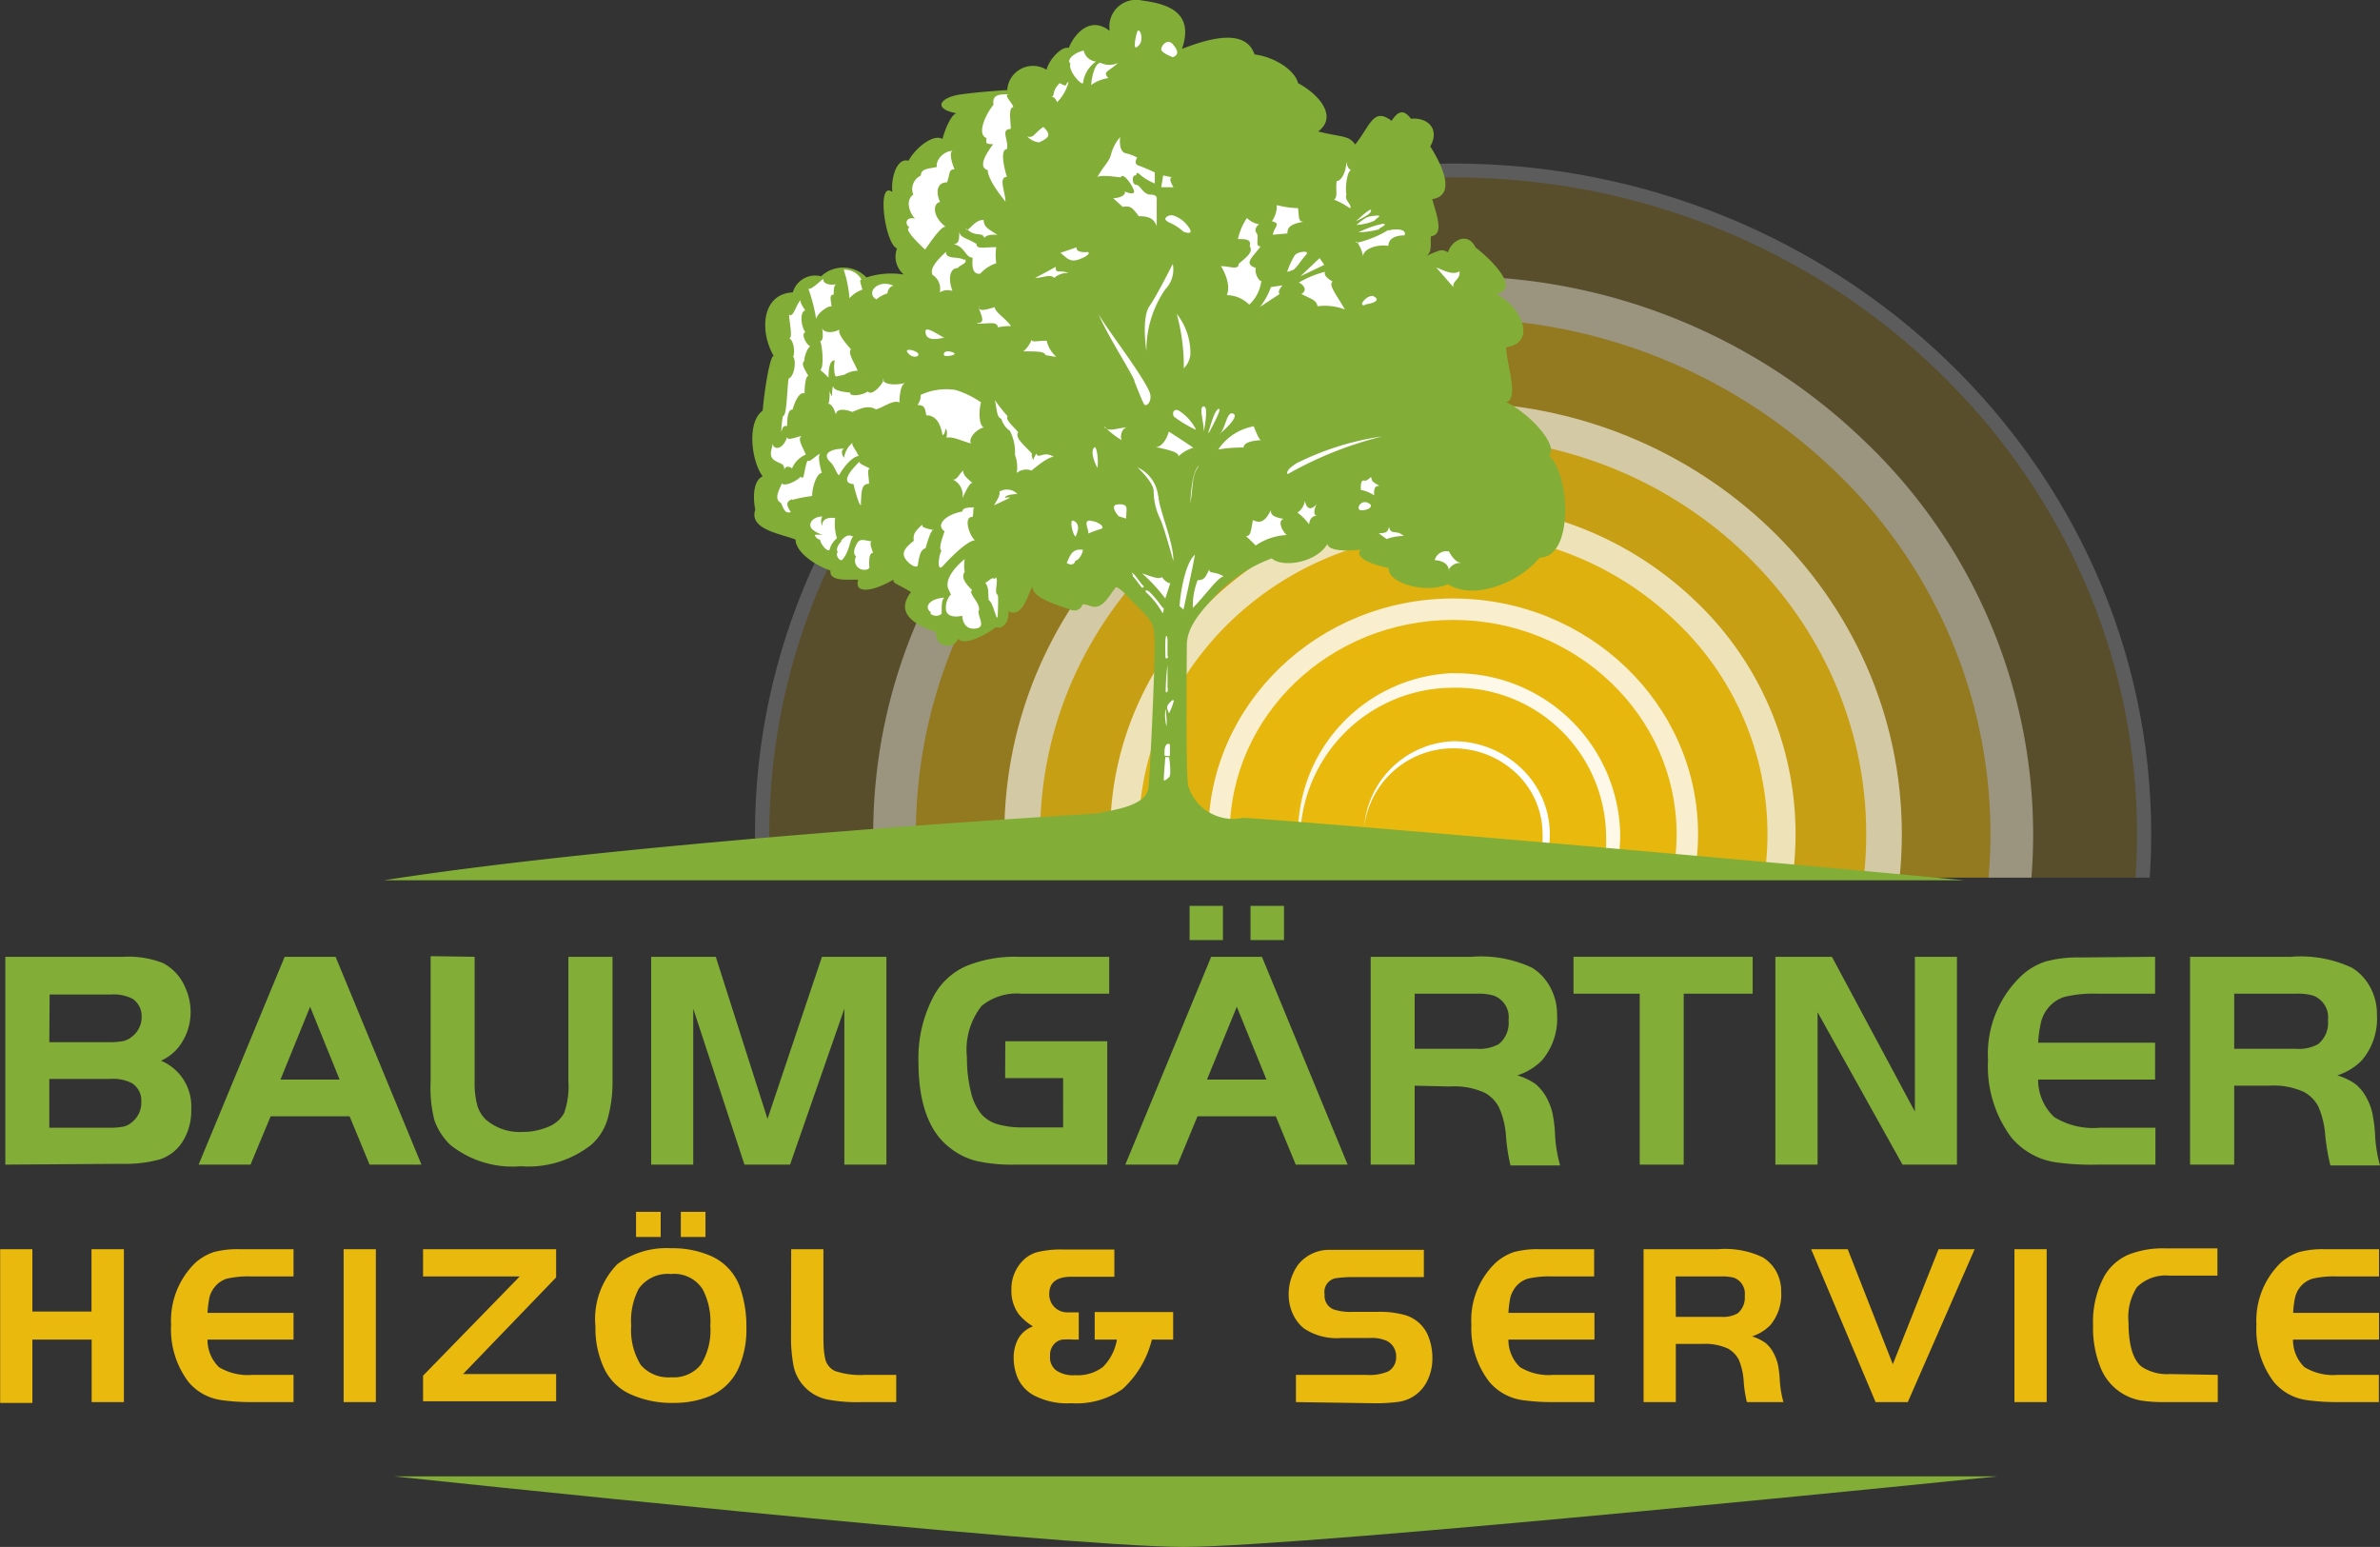
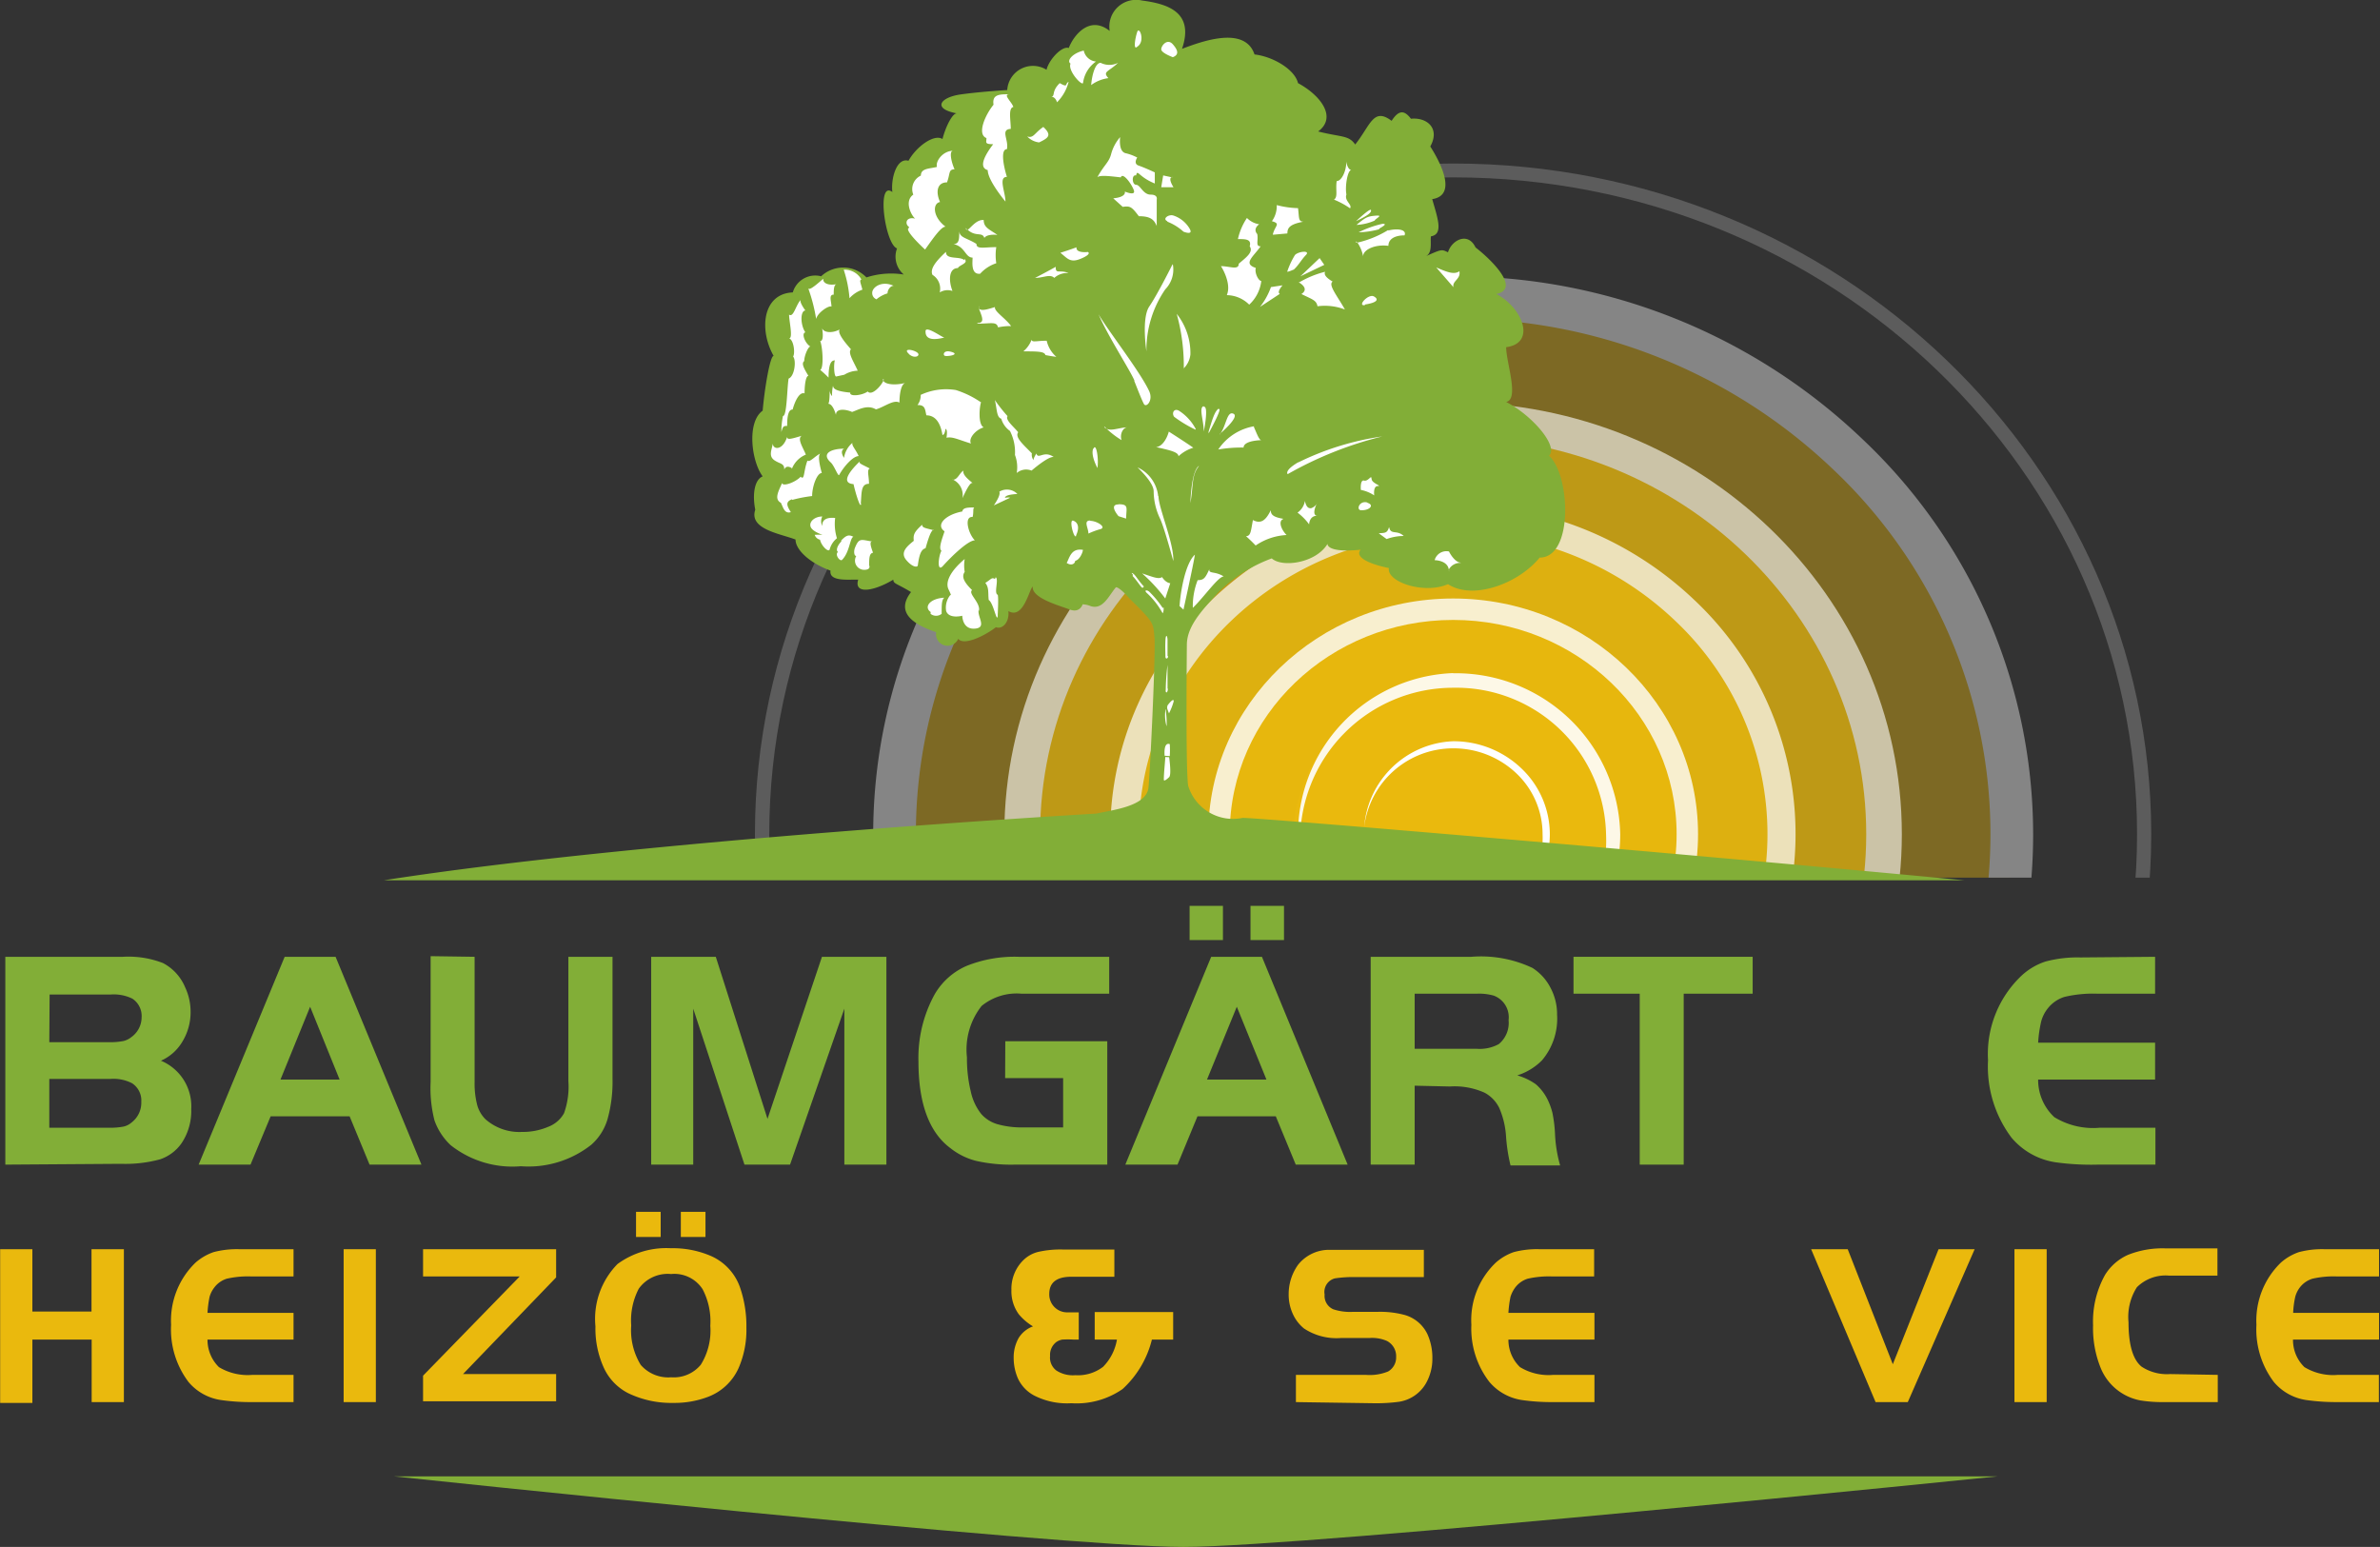
<svg xmlns="http://www.w3.org/2000/svg" viewBox="0 0 147.73 96.02">
  <rect x="0" y="0" width="147.73" height="96.02" fill="#333333" stroke="none" />
  <defs>
    <style>.cls-1{fill:none;}.cls-2{clip-path:url(#clip-path);}.cls-3{opacity:0.2;}.cls-13,.cls-4{fill:#eab90d;}.cls-11,.cls-4,.cls-5{fill-rule:evenodd;}.cls-5{fill:#fff;}.cls-6{opacity:0.4;}.cls-7{opacity:0.6;}.cls-8{opacity:0.7;}.cls-9{opacity:0.8;}.cls-10{opacity:0.9;}.cls-11,.cls-12{fill:#82ae37;}</style>
    <clipPath id="clip-path" transform="translate(-32.67 -8.85)">
      <rect class="cls-1" width="220.31" height="63.33" />
    </clipPath>
  </defs>
  <g id="Ebene_1" data-name="Ebene 1">
    <g class="cls-2">
      <g class="cls-3">
-         <path class="cls-4" d="M165.76,60.63c0,22.76-19.2,41.21-42.89,41.21S80,83.39,80,60.63s19.21-41.21,42.9-41.21S165.76,37.87,165.76,60.63Z" transform="translate(-32.67 -8.85)" />
        <path class="cls-5" d="M165.32,60.63c0,22.48-19,40.77-42.45,40.77S80.42,83.11,80.42,60.63s19-40.77,42.45-40.77S165.32,38.15,165.32,60.63ZM122.87,19C99,19,79.53,37.66,79.53,60.63S99,102.28,122.87,102.28,166.2,83.6,166.2,60.63,146.76,19,122.87,19Z" transform="translate(-32.67 -8.85)" />
      </g>
      <g class="cls-6">
        <path class="cls-4" d="M157.55,60.63C157.55,79,142,94,122.87,94S88.19,79,88.19,60.63s15.52-33.32,34.68-33.32S157.55,42.23,157.55,60.63Z" transform="translate(-32.67 -8.85)" />
        <path class="cls-5" d="M156.22,60.63c0,17.64-15,32-33.35,32s-33.35-14.35-33.35-32,15-32,33.35-32A33.82,33.82,0,0,1,146.47,38,31.13,31.13,0,0,1,156.22,60.63ZM122.87,26c-19.86,0-36,15.54-36,34.65s16.15,34.65,36,34.65,36-15.54,36-34.65a33.75,33.75,0,0,0-10.57-24.52A36.5,36.5,0,0,0,122.87,26Z" transform="translate(-32.67 -8.85)" />
      </g>
      <g class="cls-7">
        <path class="cls-4" d="M149.62,60.63c0,14.2-12,25.7-26.75,25.7s-26.75-11.5-26.75-25.7,12-25.7,26.75-25.7S149.62,46.43,149.62,60.63Z" transform="translate(-32.67 -8.85)" />
        <path class="cls-5" d="M148.51,60.63c0,13.56-11.5,24.59-25.64,24.59s-25.64-11-25.64-24.59S108.73,36,122.87,36,148.51,47.07,148.51,60.63ZM122.87,33.82c-15.36,0-27.86,12-27.86,26.81s12.5,26.81,27.86,26.81,27.85-12,27.85-26.81S138.23,33.82,122.87,33.82Z" transform="translate(-32.67 -8.85)" />
      </g>
      <g class="cls-8">
        <path class="cls-4" d="M143.27,60.63c0,10.83-9.13,19.6-20.4,19.6s-20.4-8.77-20.4-19.6S111.6,41,122.87,41,143.27,49.8,143.27,60.63Z" transform="translate(-32.67 -8.85)" />
        <path class="cls-5" d="M142.38,60.63a18.2,18.2,0,0,1-5.7,13.22,19.81,19.81,0,0,1-13.81,5.5c-10.76,0-19.52-8.4-19.52-18.72s8.76-18.72,19.52-18.72a19.81,19.81,0,0,1,13.81,5.5A18.2,18.2,0,0,1,142.38,60.63ZM122.87,40.14c-11.74,0-21.29,9.19-21.29,20.49s9.55,20.49,21.29,20.49a21.59,21.59,0,0,0,15-6,19.94,19.94,0,0,0,0-29A21.59,21.59,0,0,0,122.87,40.14Z" transform="translate(-32.67 -8.85)" />
      </g>
      <g class="cls-9">
        <path class="cls-4" d="M137.41,60.63c0,7.71-6.51,14-14.54,14s-14.54-6.26-14.54-14,6.51-14,14.54-14S137.41,52.92,137.41,60.63Z" transform="translate(-32.67 -8.85)" />
        <path class="cls-5" d="M136.74,60.63c0,7.33-6.23,13.3-13.87,13.3S109,68,109,60.63s6.22-13.3,13.87-13.3S136.74,53.29,136.74,60.63ZM122.87,46c-8.38,0-15.2,6.56-15.2,14.63s6.82,14.63,15.2,14.63,15.2-6.56,15.2-14.63S131.25,46,122.87,46Z" transform="translate(-32.67 -8.85)" />
      </g>
      <g class="cls-10">
        <path class="cls-4" d="M132.8,60.63a9.94,9.94,0,1,1-9.93-9.54A9.74,9.74,0,0,1,132.8,60.63Z" transform="translate(-32.67 -8.85)" />
        <path class="cls-5" d="M132.36,60.63a9.5,9.5,0,1,1-9.49-9.09A9.3,9.3,0,0,1,132.36,60.63Zm-9.49-10a10,10,0,1,0,10.37,10A10.21,10.21,0,0,0,122.87,50.64Z" transform="translate(-32.67 -8.85)" />
      </g>
      <path class="cls-4" d="M128.64,60.63a5.77,5.77,0,1,1-5.77-5.55A5.66,5.66,0,0,1,128.64,60.63Z" transform="translate(-32.67 -8.85)" />
      <path class="cls-5" d="M128.42,60.63a5.56,5.56,0,1,1-5.55-5.33,5.66,5.66,0,0,1,3.93,1.56A5.19,5.19,0,0,1,128.42,60.63Zm-5.55-5.77a5.77,5.77,0,1,0,6,5.77,5.64,5.64,0,0,0-1.76-4.08A6.09,6.09,0,0,0,122.87,54.86Z" transform="translate(-32.67 -8.85)" />
    </g>
    <path class="cls-11" d="M79.55,40.49c-.41,1.22,1.58,1.49,2.5,1.85,0,.66.93,1.48,2.17,1.93-.1.7,1.13.54,1.72.56-.28.91.92.75,2.18,0,0,.26.19.22,1.1.77-.9,1.16-.09,1.94,1.56,2.49a.72.72,0,0,0,1.37.41c.33.45,1.63-.17,2.34-.72.39.16.85-.31.77-1,.92.53,1.27-1.27,1.51-1.53-.07.73,1.64,1.18,2.29,1.43s.81-.32.81-.32a1.55,1.55,0,0,1,.52.12c.76.22,1.11-.67,1.55-1.18.12,0,.41.21.82.68,1.55,1.52,1.49,1.53,1.57,2.44s-.26,8.12-.37,9.3-2.21,1.4-3.24,1.63c0,0-28.16,1.63-44.22,4.14h98.1c-17.89-1.69-44.39-3.94-44.81-3.87a2.91,2.91,0,0,1-3.37-2c-.15-1-.09-7.5-.08-8.76s1.16-2.33,2-3.3a9.45,9.45,0,0,1,3.27-2.05c.64.59,2.75.29,3.46-.9,0,.23.43.53,2.06.36-.36.4.33.85,1.75,1.14-.15.86,2.19,1.65,3.67,1,1.52,1,4.34,0,5.69-1.65,2.12,0,1.9-5.15.58-6.32.61-.59-1.06-2.52-2.66-3.34.83-.17,0-2.45,0-3.4,1.9-.25,1-2.47-.61-3.3,1.54-.33-.33-2.15-1.29-2.89-.47-1-1.49-.45-1.71.3-.4-.19-.38-.2-1.37.24.42-.21.26-.87.31-1.23.79-.13.42-1.11.08-2.31,1.51-.23.61-2.12-.12-3.27.62-1.11-.19-1.82-1.2-1.72-.38-.5-.73-.6-1.2.13-1.14-.86-1.31.28-2.26,1.47-.41-.59-.84-.44-2.3-.81,1.21-.9.11-2.27-1.25-3-.2-.85-1.55-1.65-2.7-1.78-.61-1.83-3.37-.77-4.5-.35.8-2.34-1-2.8-2.49-3a1.66,1.66,0,0,0-2,1.89c-1.25-1-2.25.29-2.54,1.06-.43-.15-1.24.74-1.38,1.35a1.6,1.6,0,0,0-2.44,1.26s-1.58.09-2.88.27-1.79.9-.23,1.18c-.25-.06-.68.72-.91,1.59-.5-.33-1.6.44-2.11,1.35-.74-.22-1.1,1.12-1,1.94-1-.76-.46,3.23.29,3.5a1.45,1.45,0,0,0,.42,1.62,5,5,0,0,0-2.32.18A2,2,0,0,0,83.64,26,1.45,1.45,0,0,0,81.88,27c-1.89.08-2.1,2.34-1.19,3.94-.22,0-.56,2-.68,3.4-1,.71-.7,3.14,0,4.08C79.53,38.61,79.35,39.47,79.55,40.49Z" transform="translate(-32.67 -8.85)" />
    <path class="cls-5" d="M105,55.84c0,.19-.09,1-.09,1.4,0,.13.17,0,.33-.15s0-1.24,0-1.24Zm.28-.06a6,6,0,0,0,0-.74c-.41-.15-.32.71-.32.72ZM105,53a2.53,2.53,0,0,0,.08.93C105.12,53.55,105,52.52,105,53Zm.14-.32c-.06.11,0,.2.09.45a3.8,3.8,0,0,0,.29-.74C105.55,52.12,105.19,52.55,105.12,52.67Zm0-1.08c0-1,0-1.79,0-1.48a13.94,13.94,0,0,0-.11,1.54C105,51.91,105.16,51.88,105.16,51.59Zm0-2v-1c0-.3-.11-.43-.13,0s0,.8,0,1S105.18,49.74,105.18,49.56Zm-.29-3a6.43,6.43,0,0,0-.82-1c-.16-.16-.4-.13-.14.09a5,5,0,0,1,.95,1.23A.62.62,0,0,0,104.89,46.54Zm-1.88-2c.19.19.49.64.57.71s.13-.06.13-.06c-.25-.26-.46-.59-.57-.71S102.81,44.34,103,44.53Zm-4.09-.81c.28.19.51.07.53-.13.26-.05.46-.48.48-.68C99.25,42.88,99.1,43.3,98.92,43.72Zm-4.45,1c-.21-.12-.21,0-.6.24.24.31.16.6.21,1.06.3.19.5,1.44.56,1,0-.22.06-1.12,0-1.32C94.34,45.68,94.69,44.8,94.47,44.68Zm-4,2.16a.55.55,0,0,0,.69,0c0-.57,0-.85.16-1C90.37,46,90,46.54,90.44,46.84Zm3-.15c.14-.53-.7-1.11-.42-1.32-.46-.45-.69-.82-.46-1.13a2.44,2.44,0,0,1,0-.8c-.87.73-1.23,1.42-1,1.89s.11.34.11.34a1.24,1.24,0,0,0-.26,1c.18.51,1,.29,1,.29s0,.86.78.8S93.31,47.13,93.42,46.69ZM91.18,44c.59-.66,1.59-1.61,2-1.61-.41-.41-.69-1.5-.14-1.45.08-.28,0-.54.11-.59-.39,0-.71,0-.75.25-1,.18-1.69.82-1.1,1.23-.13.41-.4,1.06-.19,1.21C90.94,43.29,90.8,44.38,91.18,44Zm-.56-2.24c-.54-.14-.71-.15-.71-.34-.51.46-.56.63-.52,1-.45.36-.86.73-.46,1.2s.69.44.71.33c.09-.69.21-1,.48-1.07C90.26,42.4,90.44,41.77,90.62,41.73Zm-3.83.7c-.67-.11-.8-.24-1.05.39-.08.19-.07.51.08.51a.57.57,0,0,0,.49.86c.45,0,.31-.28.31-.28,0-.4,0-.75.24-.78C86.73,42.79,86.63,42.51,86.79,42.43Zm-1.9,0c-.27.28-.34.58-.2.65-.23.15.12.62.25.49.48-.49.48-1.36.7-1.43C85.33,42,85.17,42.11,84.89,42.39ZM84.51,41c-.64-.06-.82.19-.8.5a.66.66,0,0,1,0-.59c-.46,0-.82.31-.73.62s.75.52.75.52a3,3,0,0,0-.49,0,.45.45,0,0,0,.33.3c.08.39.54.82.6.6a1.33,1.33,0,0,1,.45-.69A3,3,0,0,1,84.51,41Zm7.29-2.39a1.06,1.06,0,0,1,.62,1.09c-.1.35.41-1,.62-.86-.08-.1-.65-.47-.57-.78C92.21,38.23,92.11,38.64,91.8,38.63Zm4,.88a.91.91,0,0,0-1.1-.12c.07.15-.08.46-.34.85l1-.47s0-.05-.31,0C95.07,39.59,95.41,39.54,95.82,39.51Zm-9.7.61c.06-.68,0-1.22.51-1.22,0-.51-.15-.86.05-.95-.58-.3-.74-.33-.58-.48-.52.49-1.32,1.38-.43,1.45C85.79,39.53,86.09,40.47,86.12,40.12ZM85.07,36.7c-.79,0-1.44.29-.85.84.23.19.47.91.54.79.29-.53.86-1.17,1.21-1.17-.21-.45-.44-.65-.39-.82a1.5,1.5,0,0,0-.52.93C84.76,36.81,85.07,36.7,85.07,36.7ZM83.59,37l0,0A.07.07,0,0,0,83.59,37Zm-1.75,2.88a8.41,8.41,0,0,1,1.24-.24c0-.59.3-1.43.6-1.43-.15-.54-.25-1.09-.09-1.21-.33.16-.66.57-.8.44-.25.65-.17,1.26-.42,1-.35.37-1.14.63-1.15.39-.23.51-.51,1-.08,1.23.14.27.22.7.62.58C81.56,40.32,81.36,40,81.84,39.84ZM81.35,38c.13-.34.47-.09.47-.09l0,.05a1.56,1.56,0,0,1,.87-.89c-.15-.4-.57-1-.25-1.17-.68.2-.91.27-.91.07-.29.88-.89.79-.89.41-.07.43-.31.82.18,1.09C81.12,37.65,81.36,37.62,81.35,38Zm.18-2.67c0-.34,0-1.07.34-1.06.16-.58.44-1.11.74-1,0-.49.07-1.09.24-1.09-.29-.48-.45-.77-.26-.92,0-.34.25-.9.38-.9-.36-.23-.56-.84-.31-.88-.31-.45-.33-1.33,0-1.36-.14-.19-.35-.52-.3-.65-.31.37-.44,1.1-.71.91,0,.41.26,1.49,0,1.47.3.11.38.94.25,1.13.21.25.09,1.23-.28,1.37-.1.58-.1,2.34-.35,2.32a4.82,4.82,0,0,0-.1,1C81.26,35.33,81.3,35.28,81.53,35.29Zm6-2.92c-.1.33-.74,1.05-1,.74-.36.26-1.16.33-1.08.07-.74-.07-1.08-.19-1.07-.44a2.38,2.38,0,0,0-.06.66.61.61,0,0,1-.15-.37c0,.12,0,.84-.1.84.33,0,.49.74.49.68,0-.4.59-.35,1-.17.39-.13.94-.48,1.48-.16.51-.14,1.1-.63,1.46-.42,0-.38.06-1.12.36-1.22C88.11,32.81,87.44,32.68,87.48,32.37ZM83.7,29.22c.06.37.08.8-.12.8.15.34.24,1.7,0,1.79a6.11,6.11,0,0,1,.52.48c0-.93.2-1.07.39-1.07-.08.25-.05,1,.08,1l.51-.11a1.66,1.66,0,0,1,.83-.25c-.24-.55-.63-1.11-.42-1.33-.27-.31-.88-1-.7-1.23C84.31,29.56,83.78,29.49,83.7,29.22Zm.58-1.34c0-.31-.19-.75.14-.74,0-.27,0-.62.18-.65-.55.1-.86-.08-.83-.34-.6.53-.86.71-.93.6a10.47,10.47,0,0,1,.49,1.9C83.41,28.26,84.12,27.79,84.28,27.88Zm1.92-1.05c-.1-.41-.21-.59-.06-.63a1.19,1.19,0,0,0-1.1-.61,7.52,7.52,0,0,1,.36,1.77A1.89,1.89,0,0,1,86.2,26.83Zm7.37,7A5.82,5.82,0,0,0,92,33.06a3.74,3.74,0,0,0-2.18.3,1,1,0,0,1-.2.63c.46,0,.46.21.55.64.71,0,.92.74,1,1.22.15,0,.19-.38.19-.38s.15,0,.06.55c.37-.08.7.11,1.52.36-.18-.32.31-.87.79-1C93.36,35.19,93.47,34.07,93.57,33.8Zm-4.48-3c.38.34.79.07.48-.12S88.71,30.48,89.09,30.82Zm2.31.12c.38,0,.8-.14.28-.27S91.18,31,91.4,30.94Zm-1.28-1.51c0,.59.7.48,1.17.36C91.16,29.81,90.09,29,90.12,29.43Zm-3.06-2a1.92,1.92,0,0,1,.7-.38c0-.22.18-.47.38-.47-.76-.35-1.35.11-1.33.45A.4.4,0,0,0,87.06,27.42ZM97,37c-.23.36-.17.42-.17.42a.55.55,0,0,1-.11-.43c-.54-.55-1.07-1-.85-1.31-.27-.34-.82-.77-.66-1-.46-.51-.79-1-.79-1,.14.56.1,1.07.4,1.16a1.42,1.42,0,0,0,.54.76,2.89,2.89,0,0,1,.31,1.49,2.15,2.15,0,0,1,.11,1.12.9.9,0,0,1,.92-.15c.45-.38,1.13-.9,1.38-.84C97.46,36.78,97.12,37.4,97,37Zm7.56,2.65a2.23,2.23,0,0,0-1.28-1.79c.3.3,1,1,1,1.49a4,4,0,0,0,.39,1.68c.25.5.83,2.65.83,2.65V43.6C105.51,42.49,104.58,40.36,104.58,39.65Zm1.31,6.8.26.24s.6-2.71.71-3.41C106.25,43.8,105.94,45.59,105.89,46.45Zm1.2-8.67c-.47.38-.51,2.29-.51,2.29C106.75,39,106.62,38.35,107.09,37.78Zm-4-5.3c.25.63.46,1.17.6,1.44s.59-.2.34-.77c-.53-1.18-2.6-3.83-3.15-4.79C101.43,29.7,102.83,31.85,103.09,32.48Zm2.38-7.22s-.94,1.88-1.44,2.61-.18,2.79-.18,2.79A6.64,6.64,0,0,1,105,26.81,1.76,1.76,0,0,0,105.47,25.26Zm.68,6.47a1.42,1.42,0,0,0,.43-.88,3.92,3.92,0,0,0-.85-2.52A12.19,12.19,0,0,1,106.15,31.73Zm7.11,5.82c-.89.53-.64.73-.64.73a23,23,0,0,1,5.87-2.34A17.38,17.38,0,0,0,113.26,37.55ZM96.7,29.94a1.73,1.73,0,0,1-.51.72c.86,0,1.32,0,1.37.23.42.08.68.11.68.11a1.87,1.87,0,0,1-.6-1C97,30,96.74,30.12,96.7,29.94Zm-3.36-1c.86,0,1.19-.15,1.28.23a3.61,3.61,0,0,1,.81-.08c-.35-.49-1.07-.92-1-1.18-.49.15-.85.26-1,.09C93.64,28.54,93.81,28.9,93.34,28.9Zm.13-.94a1,1,0,0,1,0-.17A.29.29,0,0,0,93.47,28Zm-.94-3c-.29-.27-1.17,0-1.14-.52-.68.63-1,1.08-.84,1.43A1,1,0,0,1,91,27a.94.94,0,0,1,.79-.09c-.26-.69-.21-1.42.34-1.42C92.2,25.3,92.83,25.19,92.53,24.92Zm-3.44-2c-.35.11,1,1.34,1,1.34.55-.77,1-1.42,1.27-1.42-.81-.61-.81-1.45-.34-1.53-.29-.65-.17-1.22.43-1.22.21-.54.08-.81.47-.81-.22-.5-.34-1.15-.09-1.15-.64,0-1.11.66-1,1-.48.12-1,.08-1,.54a.92.92,0,0,0-.47,1.18c-.6.42-.09,1.35.12,1.49C88.88,22.28,88.83,22.77,89.09,22.93ZM91.85,24c.73.15.73.84,1.19.84,0,.27-.12,1.07.47,1a2.31,2.31,0,0,1,1-.65,3.28,3.28,0,0,1,0-1c-.76,0-1.23.15-1.23-.2-.6-.38-1.06-.38-1.06-.8C92.2,23.62,92.24,24,91.85,24Zm6.35,1.41c-.26.16-1.28.69-1.28.69.51,0,.93-.26,1.19,0A1.19,1.19,0,0,1,99,25.8C98.45,25.57,98.2,25.88,98.2,25.45Zm2-.92s-.76.1-.71-.29c-.36.14-1,.34-1,.34.43.34.6.64,1.24.38S100.24,24.53,100.24,24.53ZM92.7,23.11,92.62,23C92.63,23.1,92.66,23.12,92.7,23.11Zm1.07.51c.17-.27.81-.19.81-.19-.51-.35-.85-.46-.85-.92-.46-.06-.86.56-1,.6C93.25,23.58,93.64,23.22,93.77,23.62Zm.13-6.2c0,.27-.13.38.42.38-.38.5-1,1.42-.34,1.61,0,.65,1.1,1.95,1.1,1.95,0-.58-.46-1.53.09-1.53-.25-.81-.38-1.72,0-1.72.13-.58-.43-1.22.24-1.26,0-.54-.17-1.29.16-1.36-.1-.33-.69-.79-.23-.79-.63,0-1.1,0-1,.65C93.81,16,93.3,17.19,93.9,17.42Zm3.53-.69c-.56.38-.6.72-1,.59a1.21,1.21,0,0,0,.74.37C97.72,17.42,98,17.26,97.43,16.73Zm4.21,1.68c-.13.52-.45.69-.86,1.45.14-.17.91-.06,1.46,0,.12-.35.68.42.81.8s-.56.08-.56.08.13.34-.72.42l.59.53c.47-.07.56,0,1,.58.69,0,.94.19,1.11.61l0-1.65s.09-.3-.38-.3-.64-.61-.9-.61-.29-.66,0-.58c.09-.42.13.08,1.16.5,0-.23,0-.69,0-.69s-.64-.3-1-.42-.09-.5-.09-.5a2.93,2.93,0,0,0-.72-.27c-.47-.11-.34-1-.34-1A2.64,2.64,0,0,0,101.64,18.41Zm-.86,1.45a.05.05,0,0,0,0,0Zm4.65,0-.56-.12-.12.73h.76S105.13,19.9,105.43,19.83Zm-.3,2.75a3.3,3.3,0,0,1,1,.62s.64.26.38-.19a1.84,1.84,0,0,0-1-.81C105.22,22.13,104.79,22.43,105.13,22.58Zm3.7,4.56a2,2,0,0,1,1.38.59,2.36,2.36,0,0,0,.75-1.47c-.17,0-.43-.5-.34-.81-.81-.26-.17-.68.3-1.34-.34,0-.13-.34-.21-.76-.3-.34.12-.61.12-.61a1.35,1.35,0,0,1-.76-.39,3.81,3.81,0,0,0-.56,1.31c.47,0,.86,0,.73.45.25.35-.22.69-.68,1.08,0,.42-.56.15-1.11.15C108.45,25.34,109.13,26.41,108.83,27.14Zm3.28-.08c-.21-.11.17-.53.17-.53l-.72.11a4.33,4.33,0,0,1-.68,1.23Zm2.76-1.8-.29-.42L113.39,26Zm-1.91.31c.34-.31.47-.61.77-.92s-.47-.23-.68,0a4.87,4.87,0,0,0-.47,1C112.49,25.8,113,25.57,113,25.57Zm-1.28-2.18.9-.08c0-.34.13-.57,1-.73-.34,0-.26-.27-.34-.84a5.67,5.67,0,0,1-1.32-.19,1.62,1.62,0,0,1-.3,1C112.19,22.74,111.81,22.85,111.68,23.39ZM98.28,15.2A2.73,2.73,0,0,0,99,13.93c-.25.12,0,.39-.55.08-.55.53-.25.84-.55.84C98.2,14.85,98.28,15.2,98.28,15.2Zm.84-2.4c-.2.44.78,1.48.78,1.17a1.92,1.92,0,0,1,.8-1.3.86.86,0,0,1-.76-.68C99.26,12.14,98.85,12.62,99.12,12.8Zm2.35.9c-.38-.42,0-.38.6-.95a1.21,1.21,0,0,1-1.08,0c-.34,0-.54.76-.59,1.38A2.3,2.3,0,0,1,101.47,13.7Zm1.79-1.95c.52-.33.13-1.3,0-.92S103,12,103.26,11.75Zm2.21.65c.38-.15.34-.41,0-.8s-.72.08-.72.31S105.47,12.4,105.47,12.4Zm12.3,9.5c0-.2-.93.68-.93.68C117.39,22.31,117.81,22.09,117.77,21.9Zm-1.53-1c-.09-.5.08-1.49.3-1.49-.26-.08-.3-.54-.3-.54,0,.61-.3,1.22-.6,1.22-.08.54.09,1-.17,1.15a5.1,5.1,0,0,1,1,.54C116.62,21.55,116.11,21.32,116.24,20.94Zm1.78,1.6c.22-.19.47-.3,0-.26s-.6.11-1.15.57A3.15,3.15,0,0,0,118,22.54Zm.26.54c.26-.15.51-.3.21-.3a6.47,6.47,0,0,0-1.49.53A5.42,5.42,0,0,0,118.28,23.08Zm-5,3.33s.72.38.17.73c.68.34.93.38,1,.76a3.5,3.5,0,0,1,1.7.2c-.47-.84-1.06-1.54-.76-1.73-.38-.23-.56-.42-.47-.61A6,6,0,0,0,113.26,26.41Zm5.57-3.25a6.39,6.39,0,0,1-1.92.79,2.23,2.23,0,0,1,.35.85c0-.42.76-.76,1.57-.65,0-.42.39-.65,1-.65C120,23.12,119.47,23,118.83,23.16Zm-2,.8h.07l-.07-.1Zm6.42,1.76c-.34.23-.73.08-1.45-.23l1.07,1.23C122.79,26.3,123.34,26.18,123.26,25.72Zm-5.87,2.07c.73-.11.89-.31.55-.5S116.88,27.87,117.39,27.79Zm-6.89,7.56a3.35,3.35,0,0,0-2.22,1.44,8.59,8.59,0,0,1,1.57-.12c0-.19.22-.42,1.11-.46C110.83,36.17,110.71,35.83,110.5,35.35Zm-5.28.29c-.13.53-.47,1-.81,1,.85.19,1.4.31,1.4.57a2.36,2.36,0,0,1,.92-.53C106.24,36.29,105.22,35.64,105.22,35.64Zm1.66-.12a3,3,0,0,0-1-1.11c-.34-.23-.51.12-.34.35A7.68,7.68,0,0,0,106.88,35.52Zm.5-1.42c-.33.08,0,.88,0,1.58C107.38,35.68,107.73,34,107.38,34.1Zm.94.15c-.25.12-.42.7-.64,1.43v.11S108.58,34.14,108.32,34.25Zm.05,1.58s1.27-1.07.85-1.26S108.79,35.33,108.37,35.83Zm-7.15-.46a5.14,5.14,0,0,0,1.06.84c-.13-.35.08-.8.38-.8C102,35.41,101.56,35.68,101.22,35.37Zm6.51,8.84c-.26.57-.35.69-.73.69a4.47,4.47,0,0,0-.3,1.72c.68-.65,1.58-1.95,1.92-1.95C108.07,44.29,107.73,44.48,107.73,44.21Zm-2.43.88s-.26,0-.51-.38c-.21.15-.55,0-1.24-.23A10.35,10.35,0,0,1,105,46Zm7-4c-.64-.11-.76-.27-.76-.53-.3.61-.6.88-1.11.61-.13.69-.13,1-.43,1,.35.31.6.58.6.58a3.74,3.74,0,0,1,1.92-.65C112.19,41.72,112,41.19,112.32,41.07Zm1.72-.66c-.29.05-.36-.45-.36-.45a1.12,1.12,0,0,1-.46.73,3.42,3.42,0,0,1,.72.73s0-.54.51-.54c-.36,0-.11-.63,0-.82A.63.63,0,0,1,114,40.41Zm.38-.35,0-.06Zm3.39-1.48c0-.27-.2.19-.46.12s-.2.58-.2.58a2.29,2.29,0,0,1,.83.34s-.08-.58.22-.58S117.81,38.85,117.81,38.58Zm-.26,1.48c-.5-.14-.71.48-.38.48C117.68,40.54,118,40.2,117.55,40.06Zm5.07,4.26a.34.34,0,0,0,0-.1C122.6,44.27,122.6,44.31,122.62,44.32Zm.72-.53c-.25,0-.55-.35-.72-.69a.76.76,0,0,0-.89.54s.79,0,.88.58A.8.8,0,0,1,123.34,43.79Zm-4.44-2.2c-.11.36-.22.36-.64.38l.49.36a3.06,3.06,0,0,1,1.06-.19C119.39,41.72,119,42.07,118.9,41.59Zm-18.36-4.88c-.18.42.26,1.21.26,1.21C100.88,37.32,100.71,36.29,100.54,36.71Zm-1.07,5.4c.23-.49.13-.81-.17-.92S99.35,42.37,99.47,42.11Zm.88-.93c-.44,0-.11.46-.11.81a4.61,4.61,0,0,1,.72-.27C101.39,41.6,100.79,41.19,100.35,41.18Zm1.76-1c-.64,0,0,.73,0,.73l.47.15C102.58,40.38,102.75,40.15,102.11,40.15Z" transform="translate(-32.67 -8.85)" />
    <path class="cls-12" d="M33,81.14V68.24H40.3a5.9,5.9,0,0,1,2.49.39,3,3,0,0,1,1.37,1.5,3.56,3.56,0,0,1,.34,1.49A3.5,3.5,0,0,1,44,73.49a2.91,2.91,0,0,1-1.34,1.2,3.06,3.06,0,0,1,1.88,3,3.59,3.59,0,0,1-.6,2.12,2.67,2.67,0,0,1-1.33,1,8.22,8.22,0,0,1-2.43.28Zm2.73-7.6h3.74a4.12,4.12,0,0,0,.85-.07,1.22,1.22,0,0,0,.51-.25A1.51,1.51,0,0,0,41.46,72a1.29,1.29,0,0,0-.57-1.16,2.63,2.63,0,0,0-1.34-.26h-3.8Zm0,5.31h3.74a4.31,4.31,0,0,0,.86-.07,1.13,1.13,0,0,0,.5-.25,1.54,1.54,0,0,0,.61-1.28,1.28,1.28,0,0,0-.57-1.16,2.51,2.51,0,0,0-1.34-.27h-3.8Z" transform="translate(-32.67 -8.85)" />
    <path class="cls-12" d="M45,81.14l5.34-12.9H53.5l5.33,12.9H55.61l-1.24-3h-4.9l-1.25,3Zm6.92-9.8-1.84,4.52h3.67Z" transform="translate(-32.67 -8.85)" />
    <path class="cls-12" d="M62.13,68.24V76a5.29,5.29,0,0,0,.16,1.44,2,2,0,0,0,.51.88,3.18,3.18,0,0,0,2.27.79,4,4,0,0,0,1.61-.31,1.89,1.89,0,0,0,1-.85,4.91,4.91,0,0,0,.27-2V68.24h2.74v7.6a8.57,8.57,0,0,1-.31,2.48,3.4,3.4,0,0,1-1,1.58A6.29,6.29,0,0,1,65,81.24a6.18,6.18,0,0,1-4.36-1.31,3.88,3.88,0,0,1-1-1.53A8.07,8.07,0,0,1,59.4,76v-7.8Z" transform="translate(-32.67 -8.85)" />
    <path class="cls-12" d="M77.1,68.24,80.31,78.3l3.38-10.06h4v12.9H85.08V71.46l-3.37,9.68H78.88L75.7,71.46v9.68H73.09V68.24Z" transform="translate(-32.67 -8.85)" />
    <path class="cls-12" d="M95.07,73.48h6.33v7.66H95.64a9.83,9.83,0,0,1-2.37-.23,4.22,4.22,0,0,1-1.59-.78c-1.36-1-2-2.84-2-5.39a8.18,8.18,0,0,1,1-4.16,4.24,4.24,0,0,1,2-1.78,8,8,0,0,1,3.22-.56h5.62v2.29H96.08a3.44,3.44,0,0,0-2.48.76,4.37,4.37,0,0,0-.91,3.19,8.67,8.67,0,0,0,.24,2.13A3.37,3.37,0,0,0,93.58,78a2.13,2.13,0,0,0,1,.63,5.55,5.55,0,0,0,1.59.2h2.49V75.77h-3.6Z" transform="translate(-32.67 -8.85)" />
    <path class="cls-12" d="M102.52,81.14l5.33-12.9H111l5.32,12.9h-3.22l-1.24-3H107l-1.24,3Zm6.06-16.06V67.2h-2.07V65.08Zm.86,6.26-1.85,4.52h3.69Zm2.93-6.26V67.2h-2.08V65.08Z" transform="translate(-32.67 -8.85)" />
    <path class="cls-12" d="M120.48,76.24v4.9h-2.73V68.24H124a7.48,7.48,0,0,1,3.79.69,3.16,3.16,0,0,1,1.12,1.23,3.47,3.47,0,0,1,.41,1.67,4,4,0,0,1-.94,2.84,3.74,3.74,0,0,1-1.53.93,3.85,3.85,0,0,1,1.15.55,3,3,0,0,1,.7.89,4.13,4.13,0,0,1,.33.88,8.41,8.41,0,0,1,.16,1.27,8.45,8.45,0,0,0,.32,2h-3.08a10.71,10.71,0,0,1-.28-1.84,5.25,5.25,0,0,0-.42-1.73,2.15,2.15,0,0,0-.9-.94,4.55,4.55,0,0,0-2.17-.39Zm0-2.29h3.85a2.47,2.47,0,0,0,1.37-.29,1.7,1.7,0,0,0,.61-1.49,1.43,1.43,0,0,0-.92-1.52,3.36,3.36,0,0,0-1.06-.12h-3.85Z" transform="translate(-32.67 -8.85)" />
    <path class="cls-12" d="M134.45,70.53h-4.11V68.24h11.12v2.29h-4.28V81.14h-2.73Z" transform="translate(-32.67 -8.85)" />
-     <path class="cls-12" d="M145.49,71.68v9.46h-2.62V68.24h3.51l5.15,9.61V68.24h2.61v12.9h-3.38Z" transform="translate(-32.67 -8.85)" />
    <path class="cls-12" d="M166.44,68.24v2.29h-3.58a7.68,7.68,0,0,0-2.05.2,2.12,2.12,0,0,0-1.06.75,2.21,2.21,0,0,0-.38.77,7.85,7.85,0,0,0-.19,1.32h7.26v2.29h-7.26a3.16,3.16,0,0,0,1,2.33,4.6,4.6,0,0,0,2.82.66h3.46v2.29h-3.58A16,16,0,0,1,160.3,81a4.43,4.43,0,0,1-2.77-1.53,7.35,7.35,0,0,1-1.46-4.81,6.69,6.69,0,0,1,2.07-5.24,4,4,0,0,1,1.51-.89,7.67,7.67,0,0,1,2.15-.25Z" transform="translate(-32.67 -8.85)" />
-     <path class="cls-12" d="M171.35,76.24v4.9h-2.74V68.24h6.28a7.46,7.46,0,0,1,3.79.69,3.18,3.18,0,0,1,1.13,1.23,3.46,3.46,0,0,1,.4,1.67,4,4,0,0,1-.94,2.84,3.77,3.77,0,0,1-1.52.93,3.78,3.78,0,0,1,1.14.55,2.85,2.85,0,0,1,.7.89,3.66,3.66,0,0,1,.33.88,9.61,9.61,0,0,1,.17,1.27,8.59,8.59,0,0,0,.31,2h-3.08A13.28,13.28,0,0,1,177,79.3a5.55,5.55,0,0,0-.41-1.73,2.17,2.17,0,0,0-.91-.94,4.52,4.52,0,0,0-2.17-.39Zm0-2.29h3.85a2.43,2.43,0,0,0,1.36-.29,1.7,1.7,0,0,0,.61-1.49,1.43,1.43,0,0,0-.92-1.52,3.29,3.29,0,0,0-1.05-.12h-3.85Z" transform="translate(-32.67 -8.85)" />
    <path class="cls-13" d="M40.36,86.39v9.49h-2V92H34.68v3.93h-2V86.39h2v3.87h3.67V86.39Z" transform="translate(-32.67 -8.85)" />
    <path class="cls-13" d="M50.89,86.39v1.69H48.25a5.88,5.88,0,0,0-1.5.14,1.54,1.54,0,0,0-.78.55,1.71,1.71,0,0,0-.29.57,6.69,6.69,0,0,0-.13,1h5.34V92H45.55a2.37,2.37,0,0,0,.71,1.71,3.46,3.46,0,0,0,2.08.48h2.55v1.69H48.25a12.89,12.89,0,0,1-1.88-.13,3.24,3.24,0,0,1-2-1.12,5.41,5.41,0,0,1-1.08-3.55,5,5,0,0,1,1.52-3.86,3.37,3.37,0,0,1,1.12-.65,5.65,5.65,0,0,1,1.59-.18Z" transform="translate(-32.67 -8.85)" />
    <path class="cls-13" d="M54,95.88V86.39h2v9.49Z" transform="translate(-32.67 -8.85)" />
    <path class="cls-13" d="M64.93,88.08h-6V86.39h8.26v1.75l-5.78,6h5.78v1.69H58.93V94.24Z" transform="translate(-32.67 -8.85)" />
    <path class="cls-13" d="M74.32,86.33a5.93,5.93,0,0,1,2.5.49,3.33,3.33,0,0,1,1.78,1.93,7.36,7.36,0,0,1,.4,2.52,5.92,5.92,0,0,1-.49,2.51,3.39,3.39,0,0,1-1.88,1.77,5.84,5.84,0,0,1-2.17.38,6.16,6.16,0,0,1-2.79-.6,3.32,3.32,0,0,1-1.51-1.56,5.86,5.86,0,0,1-.53-2.59A4.85,4.85,0,0,1,71,87.31,5.12,5.12,0,0,1,74.32,86.33Zm0,1.6a2.21,2.21,0,0,0-2,.91,4.26,4.26,0,0,0-.47,2.28,4.13,4.13,0,0,0,.59,2.45,2.26,2.26,0,0,0,1.89.77,2.17,2.17,0,0,0,1.84-.78,4,4,0,0,0,.59-2.42,4.28,4.28,0,0,0-.48-2.27A2.09,2.09,0,0,0,74.33,87.93Zm-.64-3.86v1.56H72.15V84.07Zm2.78,0v1.56H74.93V84.07Z" transform="translate(-32.67 -8.85)" />
-     <path class="cls-13" d="M81.78,86.39h2v5.32q0,1,.09,1.35a1.1,1.1,0,0,0,.63.89,4.91,4.91,0,0,0,1.85.24H88.3v1.69H86.14a9.52,9.52,0,0,1-2.2-.18,2.7,2.7,0,0,1-2-2,9.56,9.56,0,0,1-.17-2Z" transform="translate(-32.67 -8.85)" />
    <path class="cls-13" d="M105.49,90.29V92h-1.32a6.16,6.16,0,0,1-1.82,3.07,5,5,0,0,1-3.18.88,4.47,4.47,0,0,1-2.33-.49,2.28,2.28,0,0,1-1-1.08,3.21,3.21,0,0,1-.25-1.25,2.44,2.44,0,0,1,.31-1.23,1.75,1.75,0,0,1,.89-.72,3.43,3.43,0,0,1-.88-.75,2.42,2.42,0,0,1-.46-1.51,2.49,2.49,0,0,1,.73-1.84,2,2,0,0,1,.92-.52,6.18,6.18,0,0,1,1.56-.15h3.18v1.69H99.16c-.9,0-1.36.36-1.36,1.06a1.11,1.11,0,0,0,1.14,1.15h.69V92h-.32a5.78,5.78,0,0,0-.71,0,1,1,0,0,0-.36.15,1,1,0,0,0-.39.87,1,1,0,0,0,.39.9,1.88,1.88,0,0,0,1.18.29,2.56,2.56,0,0,0,1.72-.52A3.16,3.16,0,0,0,102,92h-1.38V90.29Z" transform="translate(-32.67 -8.85)" />
    <path class="cls-13" d="M113.11,95.88V94.19h4.34a3,3,0,0,0,1.38-.21,1,1,0,0,0,.5-.9,1.06,1.06,0,0,0-.58-1,2.32,2.32,0,0,0-1.06-.18h-1.76a3.65,3.65,0,0,1-2.32-.59,2.48,2.48,0,0,1-.7-.92,2.87,2.87,0,0,1-.25-1.2,3.13,3.13,0,0,1,.58-1.83,2.46,2.46,0,0,1,1.84-.93c.27,0,.7,0,1.26,0h4.71v1.69H116.8a7.57,7.57,0,0,0-1.27.08.87.87,0,0,0-.64,1,.91.91,0,0,0,.54.92,3.34,3.34,0,0,0,1.19.16h1.52a5.8,5.8,0,0,1,1.75.2,2.24,2.24,0,0,1,1.39,1.2,3.58,3.58,0,0,1,.3,1.47,3.1,3.1,0,0,1-.39,1.55,2.34,2.34,0,0,1-1.68,1.16,10.76,10.76,0,0,1-1.63.09Z" transform="translate(-32.67 -8.85)" />
    <path class="cls-13" d="M131.62,86.39v1.69H129a5.93,5.93,0,0,0-1.5.14,1.54,1.54,0,0,0-.78.55,1.92,1.92,0,0,0-.29.57,6.69,6.69,0,0,0-.13,1h5.34V92h-5.34a2.34,2.34,0,0,0,.72,1.71,3.41,3.41,0,0,0,2.07.48h2.55v1.69H129a12.89,12.89,0,0,1-1.88-.13,3.29,3.29,0,0,1-2-1.12A5.41,5.41,0,0,1,124,91.08a4.93,4.93,0,0,1,1.52-3.86,3.33,3.33,0,0,1,1.11-.65,5.6,5.6,0,0,1,1.59-.18Z" transform="translate(-32.67 -8.85)" />
-     <path class="cls-13" d="M136.69,92.27v3.61h-2V86.39h4.63a5.43,5.43,0,0,1,2.78.51,2.42,2.42,0,0,1,.84.9,2.54,2.54,0,0,1,.29,1.23,2.93,2.93,0,0,1-.69,2.09,2.76,2.76,0,0,1-1.12.68,3,3,0,0,1,.84.41,2,2,0,0,1,.51.65,3.09,3.09,0,0,1,.25.65,6.28,6.28,0,0,1,.12.94,6.53,6.53,0,0,0,.23,1.43h-2.27a7.72,7.72,0,0,1-.2-1.35,4.15,4.15,0,0,0-.3-1.28,1.71,1.71,0,0,0-.67-.69,3.44,3.44,0,0,0-1.6-.29Zm0-1.68h2.84a1.82,1.82,0,0,0,1-.22,1.27,1.27,0,0,0,.44-1.09,1.06,1.06,0,0,0-.67-1.12,2.84,2.84,0,0,0-.78-.08h-2.84Z" transform="translate(-32.67 -8.85)" />
    <path class="cls-13" d="M155.24,86.39l-4.15,9.49h-2l-4-9.49h2.27l2.8,7.14L153,86.39Z" transform="translate(-32.67 -8.85)" />
    <path class="cls-13" d="M157.71,95.88V86.39h2v9.49Z" transform="translate(-32.67 -8.85)" />
    <path class="cls-13" d="M170.33,94.19v1.69H167a8.65,8.65,0,0,1-1.45-.1,3.32,3.32,0,0,1-2.48-2,6.57,6.57,0,0,1-.48-2.67,5.93,5.93,0,0,1,.74-3.12,3.2,3.2,0,0,1,1.43-1.25,5.76,5.76,0,0,1,2.34-.4h3.21v1.69h-3a2.52,2.52,0,0,0-2,.72,3.42,3.42,0,0,0-.52,2.17q0,2.1.81,2.76a2.86,2.86,0,0,0,1.77.46Z" transform="translate(-32.67 -8.85)" />
    <path class="cls-13" d="M180.34,86.39v1.69h-2.63a5.88,5.88,0,0,0-1.5.14,1.56,1.56,0,0,0-.79.55,1.68,1.68,0,0,0-.28.57,5.51,5.51,0,0,0-.13,1h5.33V92H175a2.34,2.34,0,0,0,.71,1.71,3.44,3.44,0,0,0,2.08.48h2.54v1.69h-2.63a13.14,13.14,0,0,1-1.89-.13,3.24,3.24,0,0,1-2-1.12,5.41,5.41,0,0,1-1.08-3.55,5,5,0,0,1,1.52-3.86,3.28,3.28,0,0,1,1.12-.65,5.58,5.58,0,0,1,1.58-.18Z" transform="translate(-32.67 -8.85)" />
    <path class="cls-12" d="M156.67,100.49H57.12s41.27,4.38,49,4.38S156.67,100.49,156.67,100.49Z" transform="translate(-32.67 -8.85)" />
  </g>
</svg>